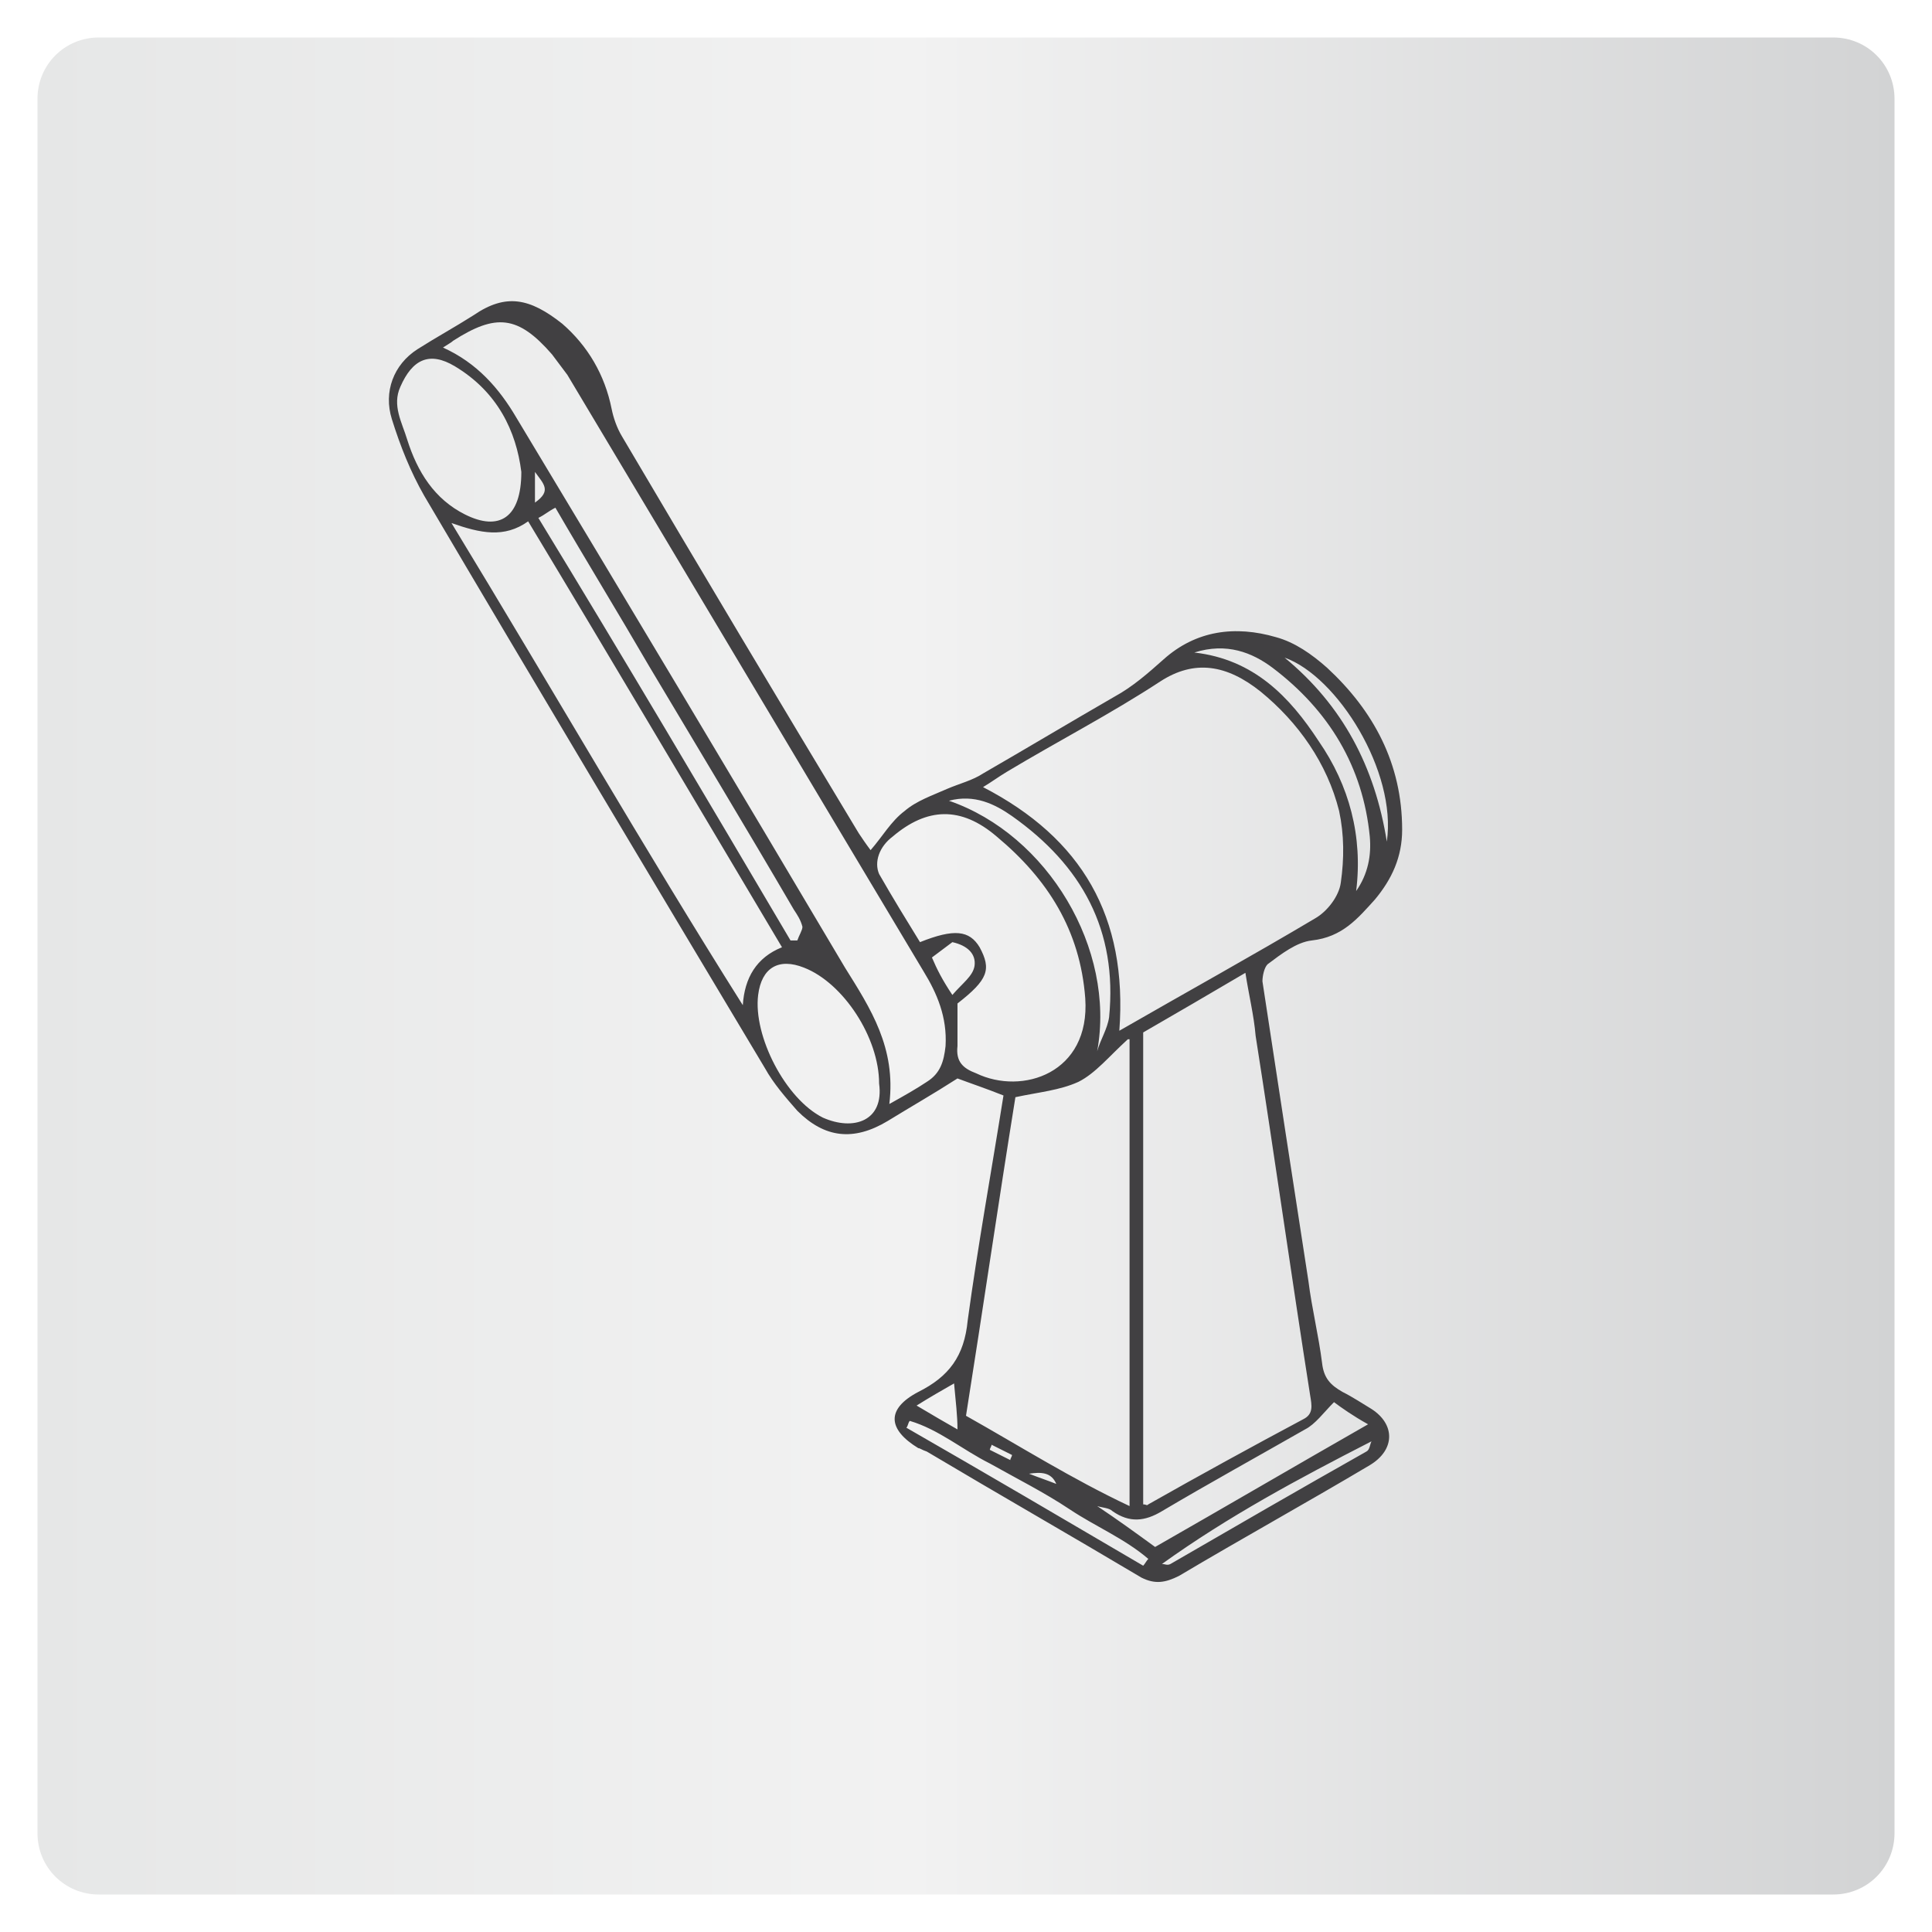
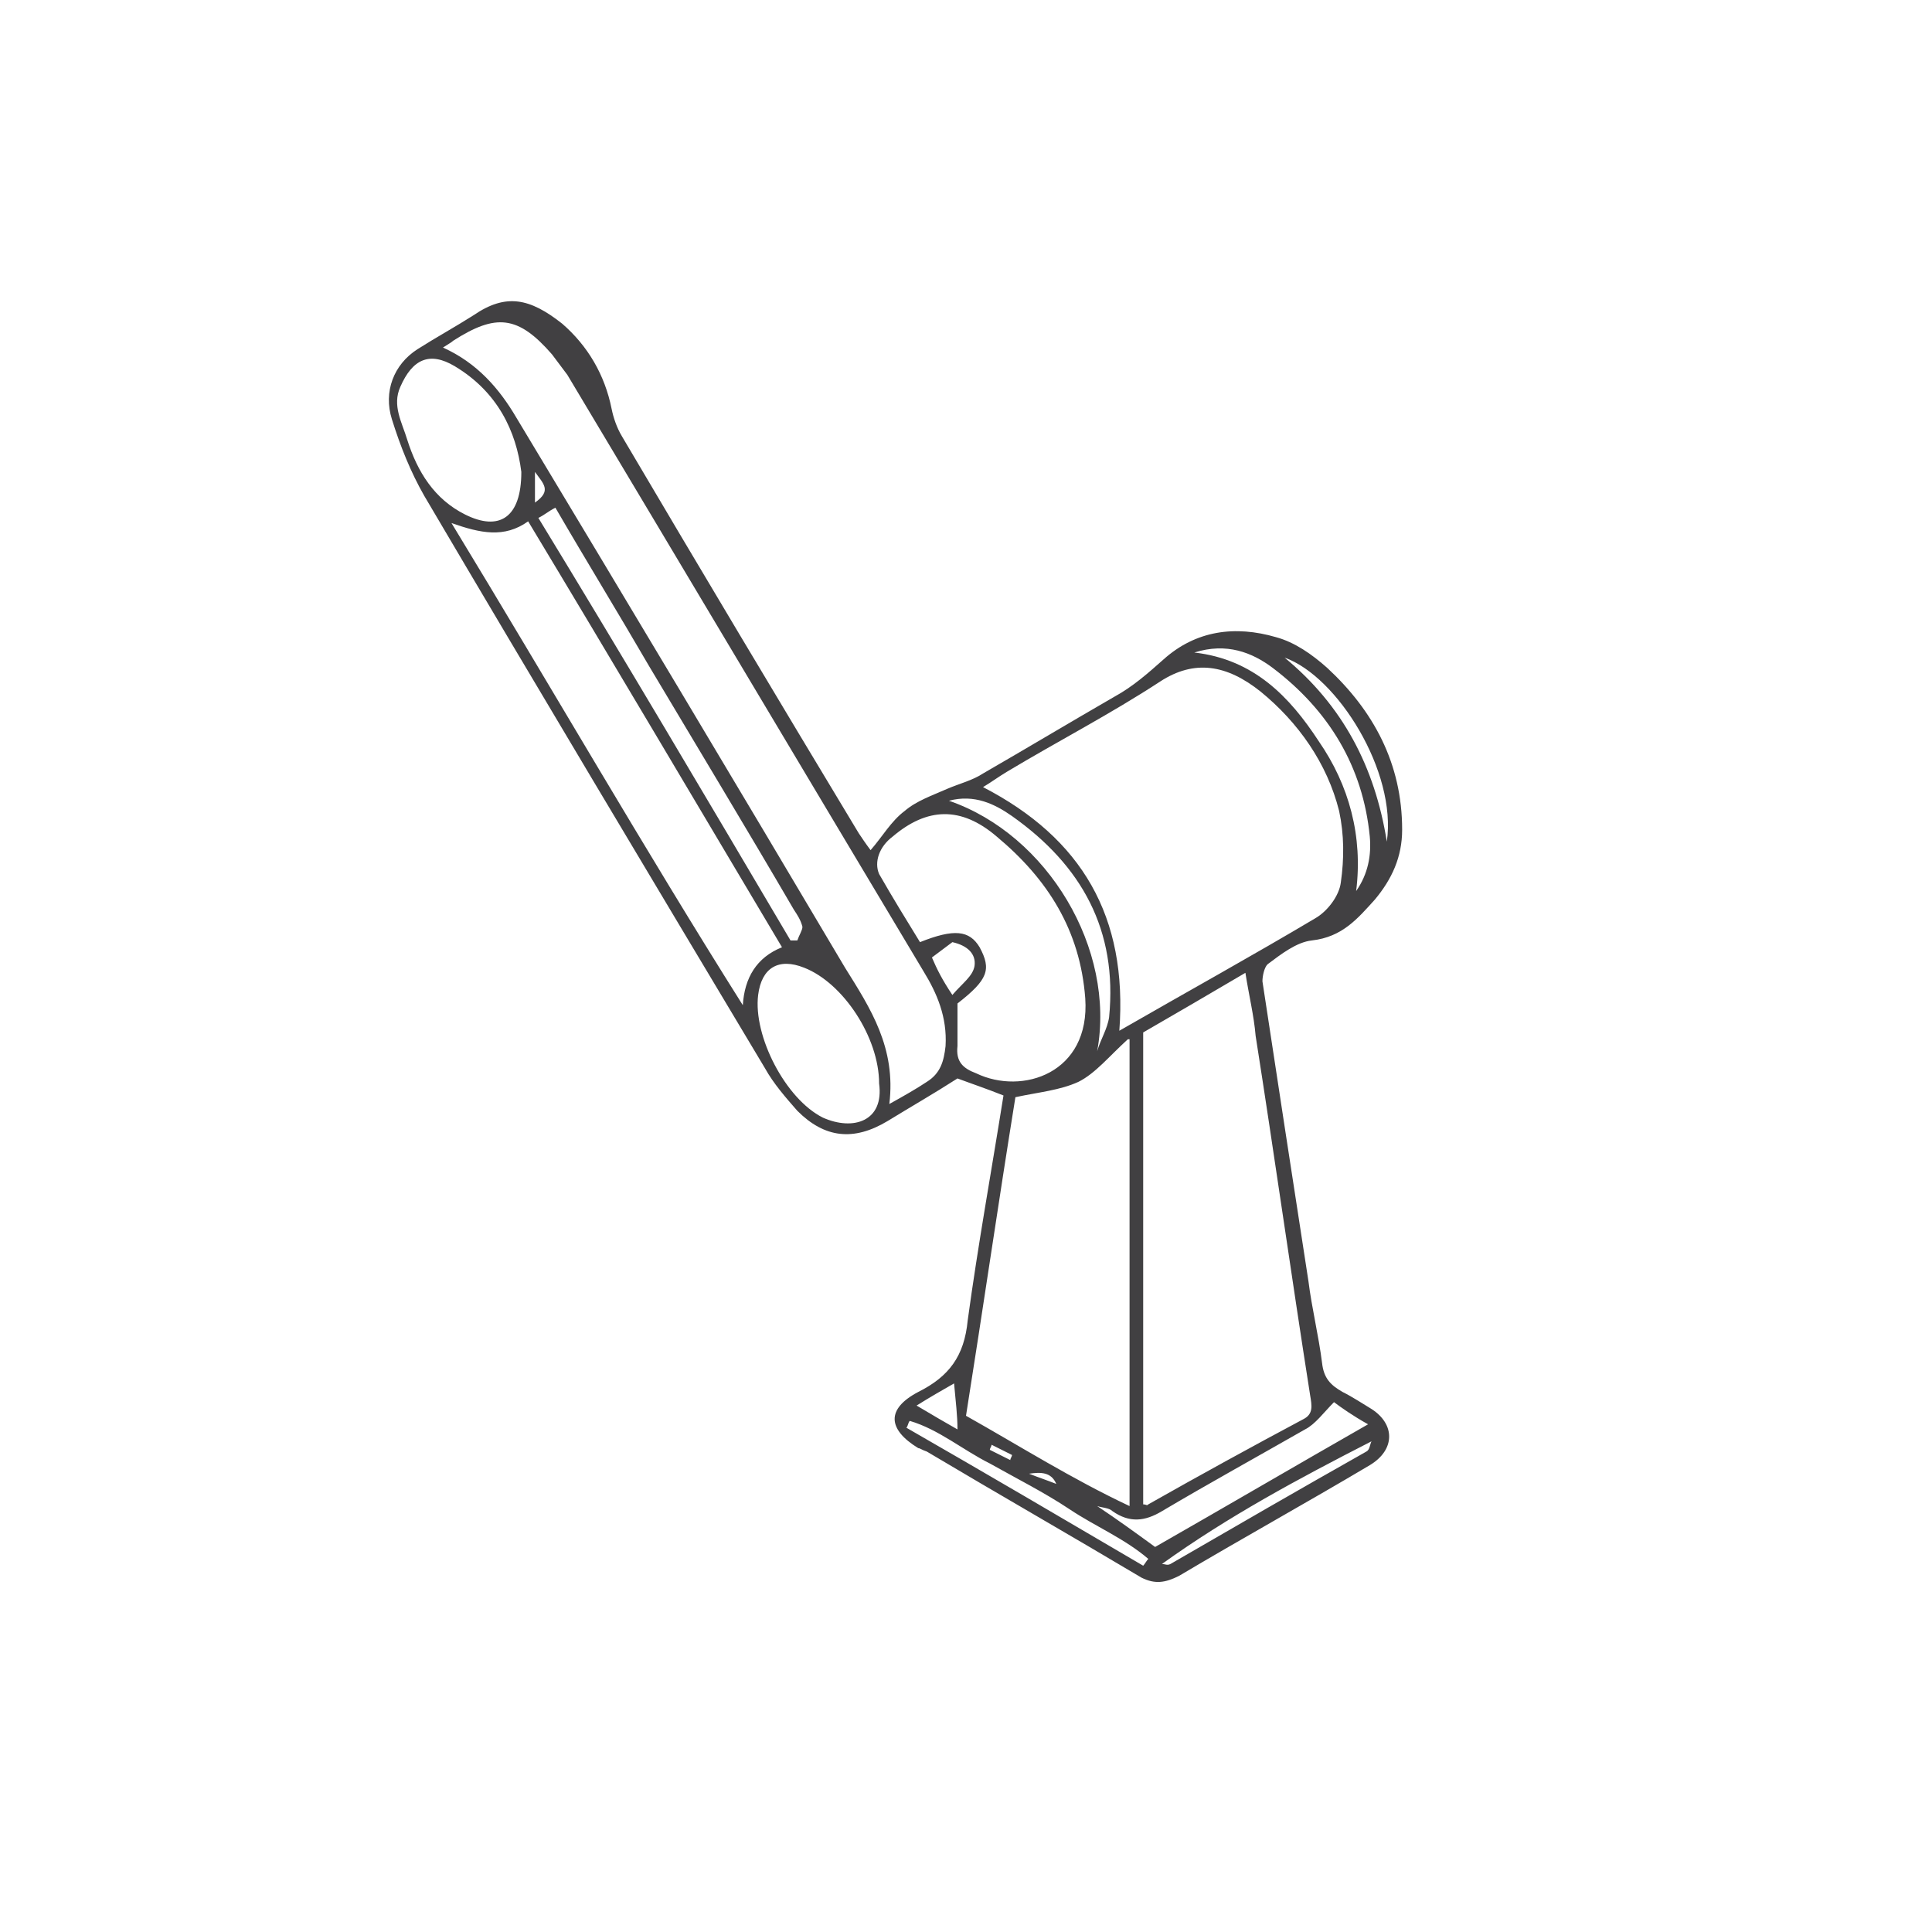
<svg xmlns="http://www.w3.org/2000/svg" version="1.1" id="Layer_1" x="0px" y="0px" viewBox="0 0 113.4 113.4" style="enable-background:new 0 0 113.4 113.4;" xml:space="preserve">
  <style type="text/css">
	.st0{fill:url(#SVGID_1_);}
	.st1{fill:url(#SVGID_2_);}
	.st2{fill:url(#SVGID_3_);}
	.st3{fill:url(#SVGID_4_);}
	.st4{fill:url(#SVGID_5_);}
	.st5{fill:url(#SVGID_6_);}
	.st6{fill:url(#SVGID_7_);}
	.st7{fill:url(#SVGID_8_);}
	.st8{fill:url(#SVGID_9_);}
	.st9{fill:url(#SVGID_10_);}
	.st10{fill:url(#SVGID_11_);}
	.st11{fill:url(#SVGID_12_);}
	.st12{fill:url(#SVGID_13_);}
	.st13{fill:url(#SVGID_14_);}
	.st14{fill:url(#SVGID_15_);}
	.st15{fill:url(#SVGID_16_);}
	.st16{fill:url(#SVGID_17_);}
	.st17{fill:url(#SVGID_18_);}
	.st18{fill:url(#SVGID_19_);}
	.st19{fill:url(#SVGID_20_);}
	.st20{fill:url(#SVGID_21_);}
	.st21{fill:url(#SVGID_22_);}
	.st22{fill:url(#SVGID_23_);}
	.st23{fill:url(#SVGID_24_);}
	.st24{fill:url(#SVGID_25_);}
	.st25{fill:url(#SVGID_26_);}
	.st26{fill:url(#SVGID_27_);}
	.st27{fill:url(#SVGID_28_);}
	.st28{fill:url(#SVGID_29_);}
	.st29{fill:url(#SVGID_30_);}
	.st30{fill:url(#SVGID_31_);}
	.st31{fill:url(#SVGID_32_);}
	.st32{fill:#414042;}
	.st33{fill:#FFFFFF;}
	.st34{fill:none;stroke:#414042;stroke-width:0.75;stroke-miterlimit:10;}
	.st35{fill:none;stroke:#FFFFFF;stroke-width:0.214;stroke-miterlimit:10;}
	.st36{fill:none;stroke:#FFFFFF;stroke-width:0.133;stroke-miterlimit:10;}
	.st37{fill:none;stroke:#FFFFFF;stroke-width:0.148;stroke-miterlimit:10;}
	.st38{fill:none;stroke:#FFFFFF;stroke-width:0.16;stroke-miterlimit:10;}
	.st39{fill:none;stroke:#FFFFFF;stroke-width:0.179;stroke-miterlimit:10;}
	.st40{fill:none;stroke:#FFFFFF;stroke-width:0.199;stroke-miterlimit:10;}
	.st41{fill:none;stroke:#FFFFFF;stroke-width:0.216;stroke-miterlimit:10;}
	.st42{fill:none;stroke:#FFFFFF;stroke-width:0.251;stroke-miterlimit:10;}
	.st43{fill:none;stroke:#FFFFFF;stroke-width:0.278;stroke-miterlimit:10;}
	.st44{fill:none;stroke:#FFFFFF;stroke-width:0.302;stroke-miterlimit:10;}
	.st45{fill:none;stroke:#FFFFFF;stroke-width:0.337;stroke-miterlimit:10;}
	.st46{fill:none;stroke:#FFFFFF;stroke-width:0.375;stroke-miterlimit:10;}
	.st47{fill:none;stroke:#FFFFFF;stroke-width:0.406;stroke-miterlimit:10;}
	.st48{fill:none;stroke:#6D6E71;stroke-width:0.406;stroke-miterlimit:10;}
	.st49{opacity:0.2;}
	.st50{clip-path:url(#SVGID_34_);}
	.st51{clip-path:url(#SVGID_36_);fill:#6E6F72;}
	.st52{fill:#F2F3F2;}
	.st53{clip-path:url(#SVGID_38_);}
	.st54{clip-path:url(#SVGID_40_);fill:#6E6F72;}
	.st55{clip-path:url(#SVGID_42_);fill:url(#SVGID_43_);}
	.st56{fill:none;stroke:#FFFFFF;stroke-width:0.352;stroke-miterlimit:10;}
	.st57{opacity:0.1;}
	.st58{clip-path:url(#SVGID_45_);}
	.st59{clip-path:url(#SVGID_47_);fill:#231F20;}
	.st60{fill:none;stroke:#FFFFFF;stroke-width:1.057;stroke-miterlimit:10;}
	.st61{fill:none;stroke:#FFFFFF;stroke-width:0.475;stroke-miterlimit:10;}
	.st62{fill:#ED1846;}
	.st63{fill:none;stroke:#FFFFFF;stroke-width:0.488;stroke-miterlimit:10;}
	.st64{fill:none;stroke:#414042;stroke-width:0.416;stroke-miterlimit:10;}
	.st65{fill:#6D6E71;}
</style>
  <g>
    <image style="overflow:visible;opacity:0.64;" width="506" height="505" transform="matrix(0.24 0 0 0.24 -2.038 -2.958)">
	</image>
    <g>
      <linearGradient id="SVGID_1_" gradientUnits="userSpaceOnUse" x1="2.181" y1="56.693" x2="111.205" y2="56.693">
        <stop offset="0" style="stop-color:#E6E7E7" />
        <stop offset="0.47" style="stop-color:#F2F2F2" />
        <stop offset="1" style="stop-color:#D2D3D4" />
      </linearGradient>
-       <path class="st0" d="M107.6,111.2H5.8c-2,0-3.6-1.6-3.6-3.6V5.8c0-2,1.6-3.6,3.6-3.6h101.8c2,0,3.6,1.6,3.6,3.6v101.8    C111.2,109.6,109.6,111.2,107.6,111.2z" />
    </g>
  </g>
  <path class="st32" d="M58.9,64.3c-1-0.4-1.9-0.7-2.7-1c-1.4,0.9-2.8,1.7-4.1,2.5c-2,1.2-3.7,1-5.3-0.6c-0.7-0.8-1.4-1.6-1.9-2.5  c-6.7-11.2-13.4-22.4-20-33.6c-0.8-1.4-1.4-2.9-1.9-4.5c-0.5-1.6,0.1-3.2,1.5-4.1c1.1-0.7,2.2-1.3,3.3-2c1.9-1.3,3.3-1,5.2,0.5  c1.5,1.3,2.5,3,2.9,5c0.1,0.5,0.3,1.1,0.6,1.6c4.6,7.8,9.2,15.5,13.9,23.3c0.2,0.3,0.4,0.6,0.7,1c0.7-0.8,1.2-1.7,2-2.3  c0.7-0.6,1.6-0.9,2.5-1.3c0.7-0.3,1.5-0.5,2.1-0.9c2.6-1.5,5.1-3,7.7-4.5c1.1-0.6,2-1.4,2.9-2.2c1.9-1.7,4.2-2,6.6-1.3  c1.1,0.3,2.1,1,3,1.8c2.7,2.5,4.4,5.6,4.4,9.5c0,1.6-0.6,2.9-1.6,4.1c-1,1.1-1.9,2.2-3.7,2.4c-0.9,0.1-1.8,0.8-2.6,1.4  c-0.2,0.2-0.3,0.7-0.3,1c0.9,5.9,1.8,11.8,2.7,17.6c0.2,1.6,0.6,3.2,0.8,4.8c0.1,0.9,0.5,1.3,1.2,1.7c0.6,0.3,1.2,0.7,1.7,1  c1.4,0.9,1.4,2.4-0.1,3.3c-3.7,2.2-7.5,4.3-11.2,6.5c-0.8,0.4-1.4,0.5-2.2,0.1c-4.2-2.5-8.4-4.9-12.6-7.4C54.1,85.1,54,85,53.9,85  c-1.8-1.1-1.9-2.3,0-3.3c1.8-0.9,2.7-2.1,2.9-4.2C57.4,73.1,58.2,68.7,58.9,64.3 M62,87.1c-0.3-0.7-0.9-0.7-1.6-0.6  C60.9,86.7,61.5,86.9,62,87.1c0.8,0.4,1.6,0.9,2.4,1.3c1.2,0.8,2.3,1.6,3.4,2.4c4.2-2.4,8.3-4.8,12.5-7.2c-0.9-0.5-1.6-1-2-1.3  c-0.6,0.6-1.1,1.3-1.7,1.6c-2.8,1.6-5.7,3.2-8.4,4.8c-1,0.6-1.9,0.7-2.9,0c-0.2-0.2-0.6-0.2-0.9-0.3C63.6,88,62.8,87.6,62,87.1   M65.7,60.5c4-2.3,7.8-4.4,11.5-6.6c0.7-0.4,1.4-1.3,1.5-2.1c0.2-1.4,0.2-2.8-0.1-4.2c-0.7-2.8-2.4-5.2-4.6-7  C72,39,70.1,38.7,68.1,40c-2.9,1.9-6,3.5-9,5.3c-0.5,0.3-0.9,0.6-1.4,0.9C63.5,49.2,66.2,53.8,65.7,60.5 M73.1,57.1  c-2.2,1.3-4.1,2.4-6,3.5v27.7c0.2,0,0.2,0.1,0.3,0c3-1.7,6.1-3.4,9.1-5c0.6-0.3,0.5-0.8,0.4-1.4c-1.1-7-2.1-14.1-3.2-21.1  C73.6,59.6,73.3,58.4,73.1,57.1 M52.2,64.8c0.9-0.5,1.6-0.9,2.2-1.3c0.8-0.5,1-1.2,1.1-2.1c0.1-1.7-0.5-3.1-1.3-4.4  c-7-11.7-13.9-23.3-20.9-35c-0.3-0.4-0.6-0.8-0.9-1.2c-2-2.3-3.3-2.4-5.8-0.8c-0.1,0.1-0.3,0.2-0.6,0.4c2,0.9,3.3,2.4,4.3,4.1  C36.8,35.3,43.2,46,49.6,56.8C51.1,59.2,52.6,61.5,52.2,64.8 M66.2,61c-1.1,1-1.9,2-2.9,2.5c-1.1,0.5-2.3,0.6-3.7,0.9  c-1,6.2-1.9,12.4-2.9,18.7c3.2,1.8,6.2,3.7,9.6,5.3V61z M26.5,30.7c5.9,9.7,11.3,19.1,17.1,28.3c0.1-1.6,0.8-2.8,2.3-3.4  c-5-8.4-9.9-16.7-14.9-25C29.6,31.6,28.2,31.3,26.5,30.7 M56.2,58.9c0,1,0,1.8,0,2.5c-0.1,0.9,0.3,1.3,1.1,1.6  c2.7,1.3,6.7,0,6.4-4.4c-0.3-4-2.2-7-5.2-9.5c-2.1-1.8-4.1-1.7-6.1,0c-0.8,0.6-1.1,1.5-0.8,2.2c0.8,1.4,1.6,2.7,2.4,4  c2-0.8,2.9-0.7,3.5,0.3C58.2,56.9,58,57.5,56.2,58.9 M30.6,27.7c-0.3-2.4-1.4-4.7-3.9-6.2c-1.5-0.9-2.5-0.4-3.2,1.2  c-0.5,1.1,0.1,2.1,0.4,3.1c0.6,1.9,1.6,3.5,3.4,4.4C29.3,31.2,30.6,30.4,30.6,27.7 M51.6,63.6c0-2.7-2.1-5.9-4.4-6.8  c-1.5-0.6-2.5,0-2.7,1.6c-0.3,2.4,1.6,6.1,3.8,7.2C50.1,66.4,51.9,65.8,51.6,63.6 M46.4,55.2h0.4c0.1-0.3,0.3-0.6,0.3-0.8  c-0.1-0.4-0.3-0.7-0.5-1c-2.8-4.8-5.7-9.6-8.5-14.3c-1.8-3.1-3.7-6.2-5.5-9.3c-0.4,0.2-0.6,0.4-1,0.6C36.6,38.6,41.5,46.9,46.4,55.2   M79.6,52.3c0.7-1,0.9-2.1,0.8-3.2C80,45,78,41.7,74.7,39.2c-1.2-0.9-2.7-1.5-4.6-0.9c3.5,0.4,5.6,2.6,7.3,5.2  C79.2,46.1,80,49.1,79.6,52.3 M64.4,61.7c0.2-0.7,0.6-1.3,0.7-2c0.5-5.1-1.6-8.9-5.7-11.8c-1-0.7-2.2-1.3-3.7-0.9  C61.5,49,65.5,55.7,64.4,61.7 M67.1,91.9c0.1-0.1,0.2-0.3,0.3-0.4c-1.4-1.2-3.1-1.9-4.6-2.9c-1.5-1-3.1-1.8-4.7-2.7  c-1.6-0.8-3-2-4.7-2.5c-0.1,0.1-0.1,0.3-0.2,0.4C57.9,86.5,62.5,89.2,67.1,91.9 M68.2,91.8c0.2,0,0.3,0.1,0.5,0  c3.8-2.2,7.6-4.4,11.5-6.6c0.2-0.1,0.2-0.4,0.3-0.6C76.2,86.8,72.1,89,68.2,91.8 M75.4,38.6c3.4,2.8,5.3,6.4,6,10.8  C82,45.3,78.5,39.7,75.4,38.6 M55.9,58.4c0.6-0.7,1.2-1.1,1.3-1.7c0.1-0.7-0.4-1.2-1.3-1.4c-0.4,0.3-0.8,0.6-1.2,0.9  C55,56.9,55.3,57.5,55.9,58.4 M56,81.2c-0.7,0.4-1.4,0.8-2.2,1.3c1,0.6,1.7,1,2.4,1.4C56.2,83.1,56.1,82.3,56,81.2 M31.4,29.5  c1-0.7,0.5-1.1,0-1.8V29.5z M59.3,85.7c0-0.1,0.1-0.2,0.1-0.3c-0.4-0.2-0.8-0.4-1.2-0.6c0,0.1-0.1,0.2-0.1,0.3  C58.5,85.3,58.9,85.5,59.3,85.7" />
</svg>